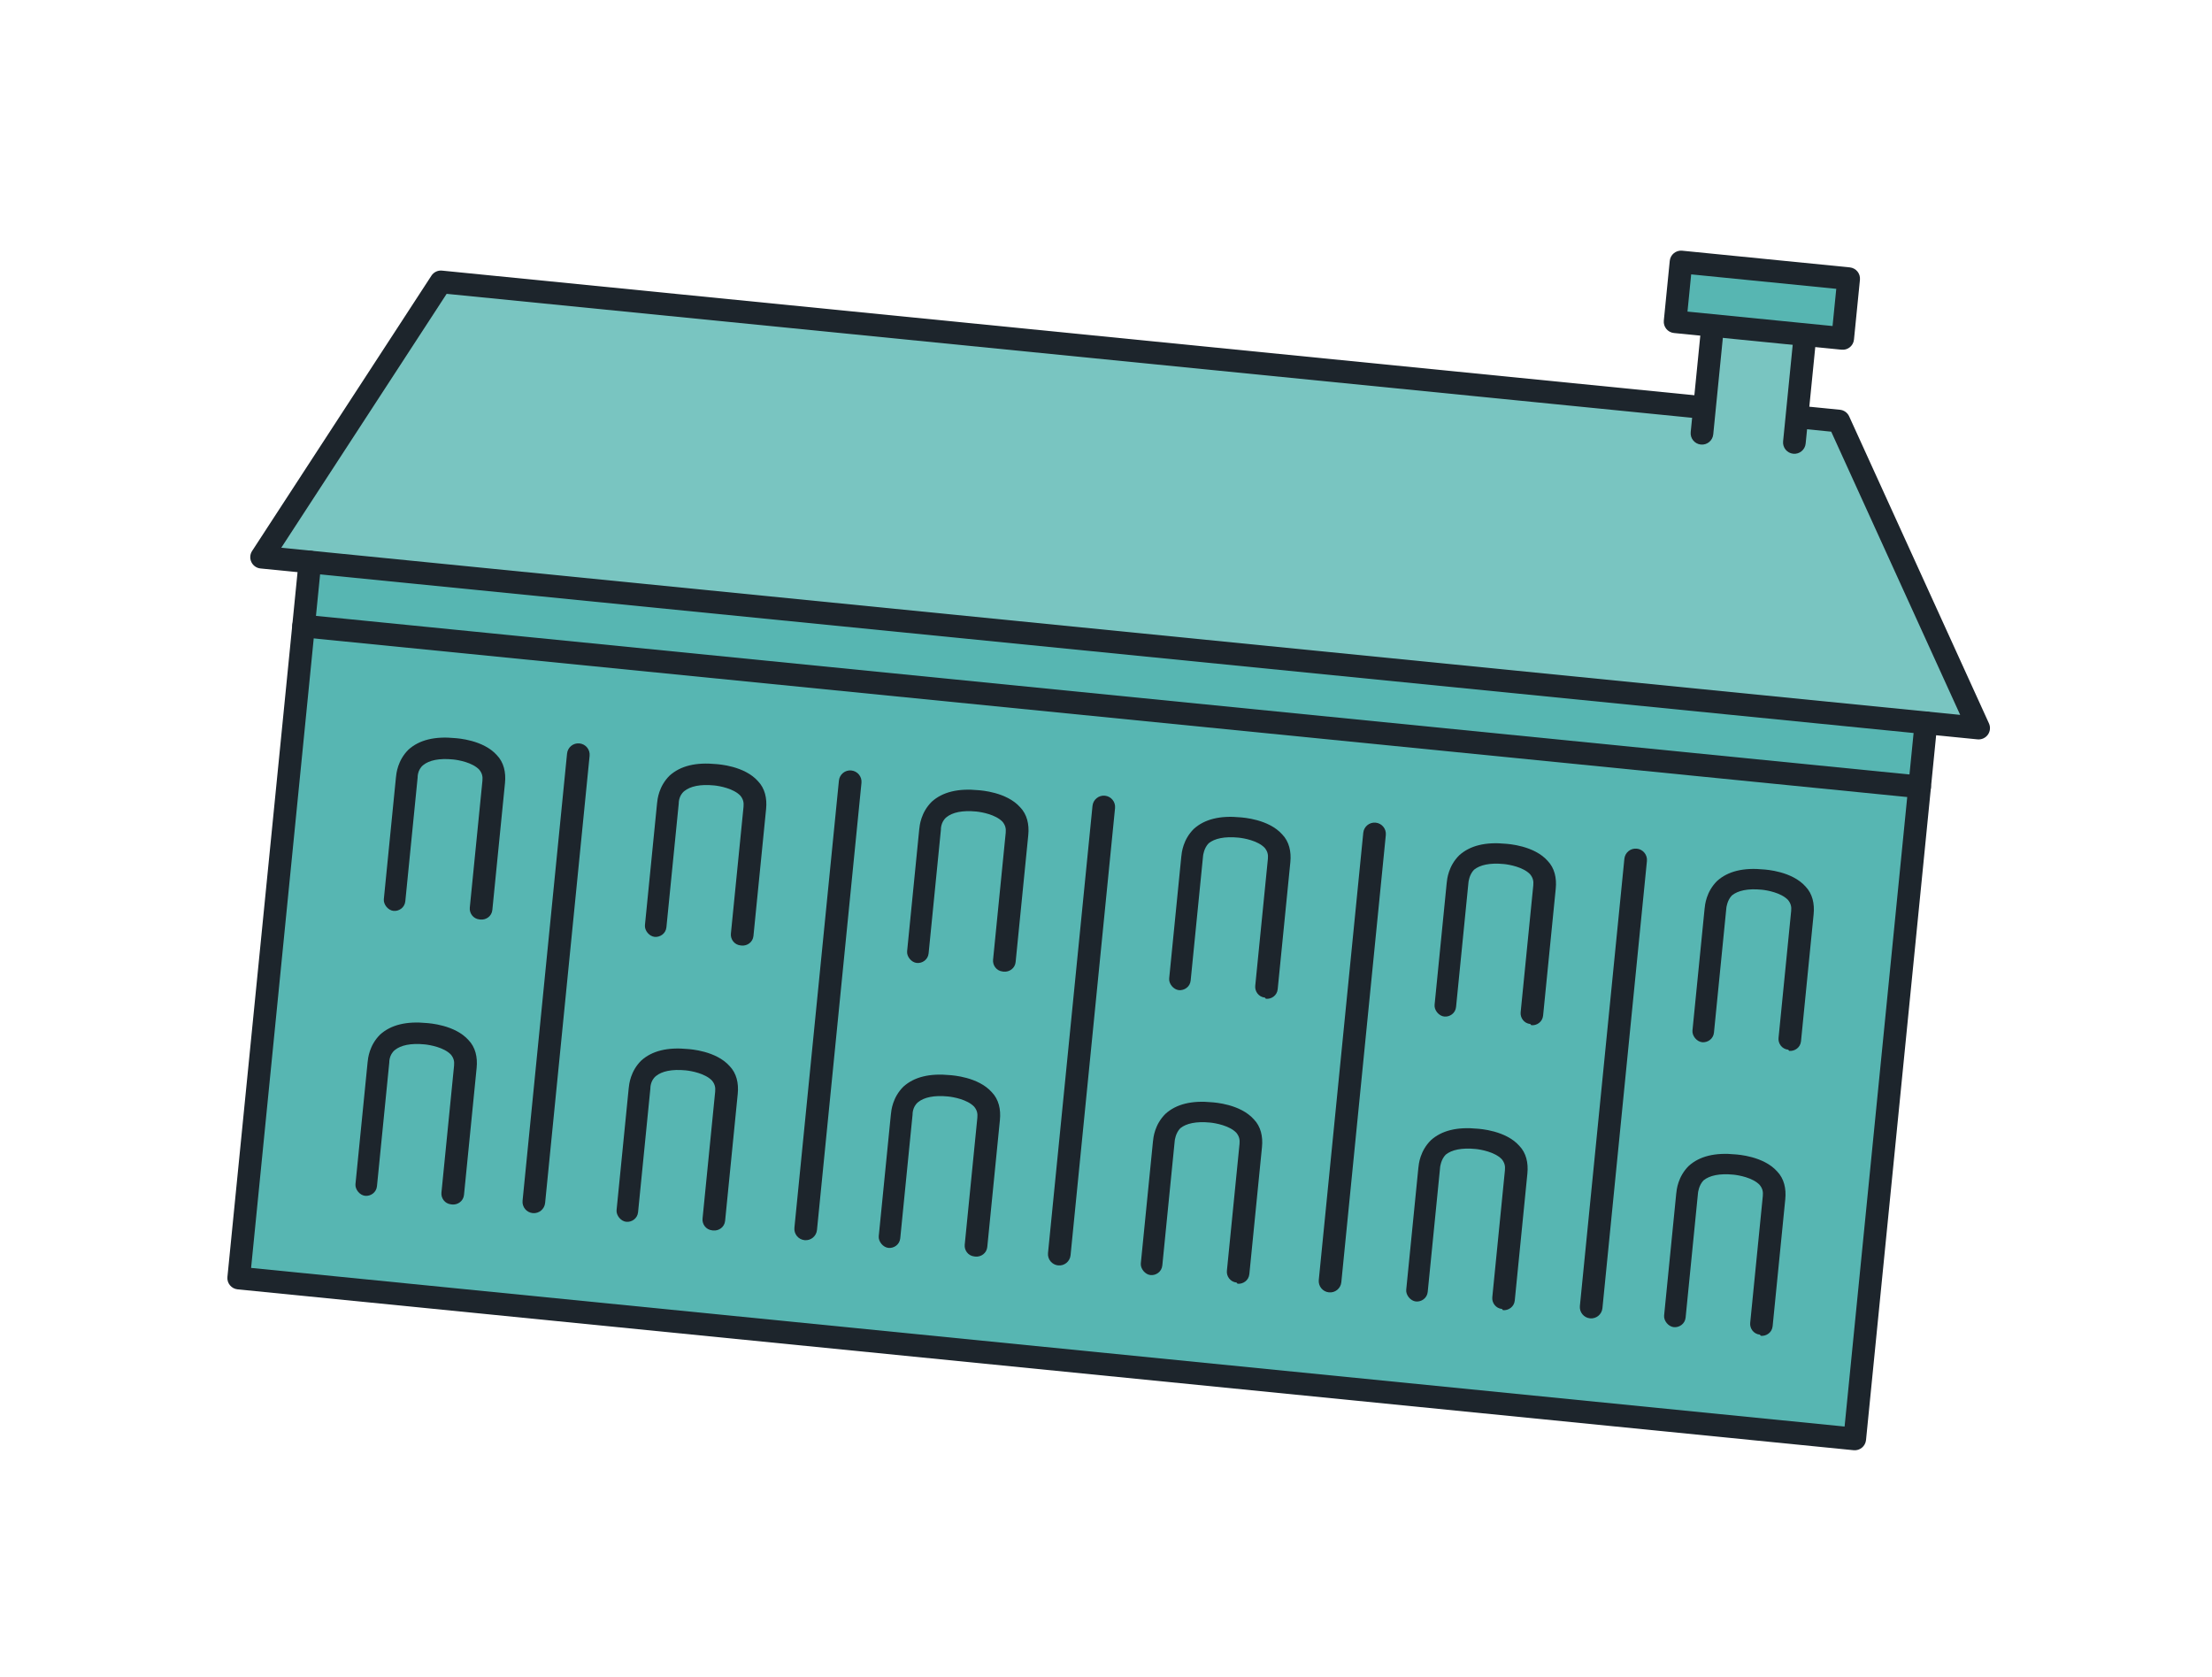
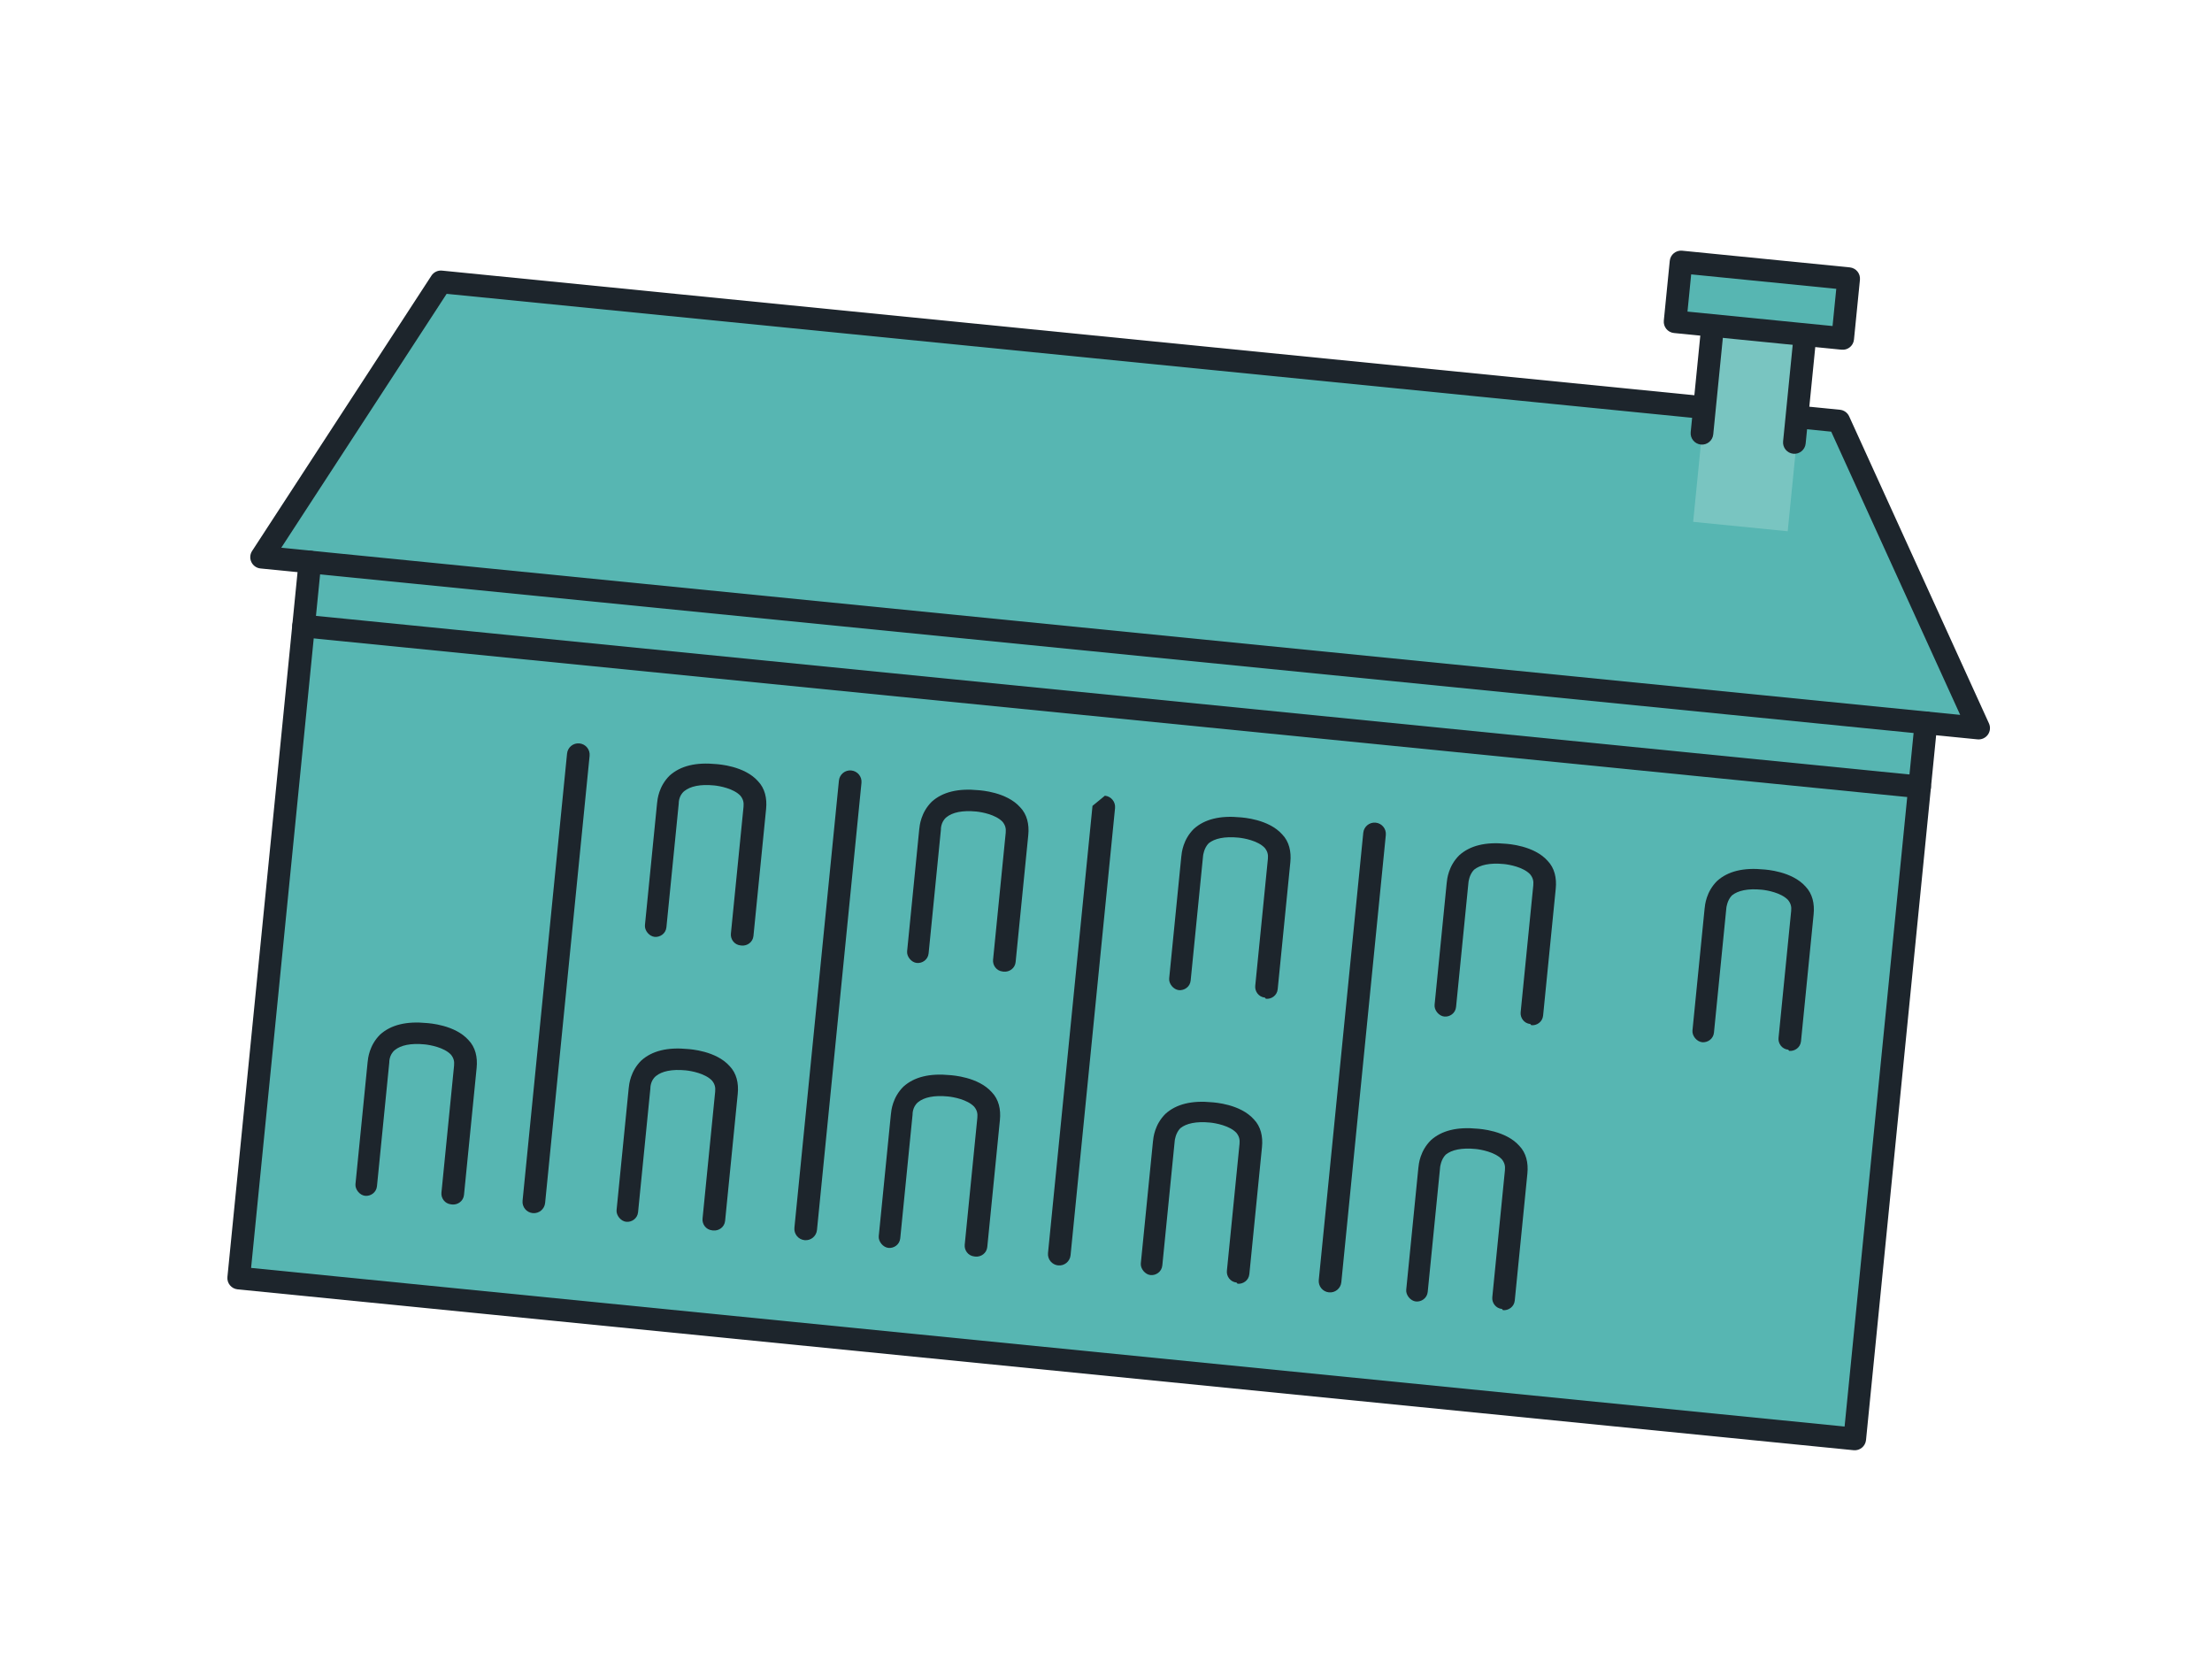
<svg xmlns="http://www.w3.org/2000/svg" width="124" height="94" viewBox="0 0 124 94" fill="none">
  <g id="Somerville" filter="url(#filter0_d_2324_328)">
    <path id="Vector" d="M88.235 8.683L87.896 12.093L90.004 12.303L89.552 16.848L18.716 9.799L8.664 25.229L11.375 25.498L7.381 65.633L97.973 74.649L101.967 34.514L104.919 34.808L97.081 17.598L94.912 17.382L95.184 12.818L97.292 13.028L97.632 9.619L88.235 8.683Z" fill="#57B6B2" />
-     <path id="Vector_2" d="M18.837 9.811L8.664 25.229L104.919 34.808L97.081 17.598L18.837 9.811Z" fill="#79C5C1" />
    <path id="Vector_3" d="M95.305 12.83L90.004 12.303L88.915 23.248L94.215 23.776L95.305 12.83Z" fill="#79C5C1" />
    <g id="Group">
      <path id="Vector (Stroke)" fill-rule="evenodd" clip-rule="evenodd" d="M11.438 24.867C11.787 24.901 12.042 25.212 12.007 25.561L8.076 65.064L97.404 73.954L101.335 34.451C101.37 34.102 101.681 33.847 102.03 33.882C102.379 33.917 102.634 34.228 102.599 34.577L98.605 74.712C98.57 75.061 98.259 75.316 97.91 75.281L7.318 66.265C6.969 66.23 6.714 65.919 6.749 65.57L10.743 25.436C10.778 25.087 11.089 24.832 11.438 24.867Z" fill="#1D252C" />
      <path id="Vector (Stroke)_2" fill-rule="evenodd" clip-rule="evenodd" d="M18.184 9.452C18.314 9.253 18.543 9.143 18.779 9.167L89.494 16.204C89.843 16.239 90.098 16.55 90.063 16.899C90.028 17.248 89.717 17.503 89.368 17.468L19.038 10.469L9.767 24.7L103.883 34.067L96.654 18.194L94.85 18.014C94.501 17.979 94.246 17.668 94.281 17.319C94.315 16.97 94.626 16.715 94.975 16.75L97.144 16.966C97.369 16.988 97.565 17.129 97.659 17.334L105.497 34.545C105.591 34.752 105.567 34.993 105.435 35.178C105.303 35.362 105.082 35.462 104.856 35.44L8.602 25.861C8.381 25.839 8.188 25.703 8.092 25.503C7.996 25.303 8.011 25.068 8.132 24.882L18.184 9.452Z" fill="#1D252C" />
    </g>
    <path id="Vector (Stroke)_3" fill-rule="evenodd" clip-rule="evenodd" d="M90.067 11.67C90.416 11.705 90.671 12.016 90.636 12.365L90.041 18.347C90.006 18.696 89.695 18.951 89.346 18.916C88.997 18.881 88.742 18.57 88.777 18.221L89.372 12.24C89.407 11.89 89.718 11.636 90.067 11.67Z" fill="#1D252C" />
    <path id="Vector (Stroke)_4" fill-rule="evenodd" clip-rule="evenodd" d="M95.247 12.186C95.596 12.221 95.851 12.532 95.817 12.881L95.221 18.862C95.186 19.211 94.875 19.466 94.526 19.431C94.177 19.397 93.922 19.085 93.957 18.736L94.552 12.755C94.587 12.406 94.898 12.151 95.247 12.186Z" fill="#1D252C" />
    <path id="Vector (Stroke)_5" fill-rule="evenodd" clip-rule="evenodd" d="M87.603 8.621C87.638 8.271 87.949 8.017 88.298 8.051L97.695 8.986C98.044 9.021 98.299 9.332 98.264 9.681L97.93 13.031C97.896 13.38 97.585 13.635 97.236 13.6L87.839 12.665C87.49 12.63 87.235 12.319 87.27 11.97L87.603 8.621ZM88.804 9.378L88.597 11.464L96.729 12.273L96.937 10.188L88.804 9.378Z" fill="#1D252C" />
    <path id="Vector (Stroke)_6" fill-rule="evenodd" clip-rule="evenodd" d="M10.386 29.024C10.421 28.675 10.732 28.42 11.081 28.455L101.673 37.471C102.022 37.505 102.277 37.817 102.242 38.166C102.207 38.515 101.896 38.77 101.547 38.735L10.955 29.719C10.606 29.684 10.351 29.373 10.386 29.024Z" fill="#1D252C" />
    <path id="Vector (Stroke)_7" fill-rule="evenodd" clip-rule="evenodd" d="M26.483 35.666C26.832 35.701 27.087 36.012 27.052 36.361L24.558 61.423C24.523 61.772 24.212 62.027 23.863 61.992C23.514 61.957 23.259 61.646 23.294 61.297L25.788 36.235C25.823 35.886 26.134 35.631 26.483 35.666Z" fill="#1D252C" />
    <path id="Vector (Stroke)_8" fill-rule="evenodd" clip-rule="evenodd" d="M41.722 37.183C42.072 37.218 42.326 37.529 42.292 37.878L39.798 62.939C39.763 63.288 39.452 63.543 39.103 63.508C38.754 63.474 38.499 63.163 38.533 62.813L41.028 37.752C41.062 37.403 41.373 37.148 41.722 37.183Z" fill="#1D252C" />
-     <path id="Vector (Stroke)_9" fill-rule="evenodd" clip-rule="evenodd" d="M55.938 38.597C56.287 38.632 56.542 38.943 56.507 39.292L54.013 64.354C53.978 64.703 53.667 64.958 53.318 64.923C52.969 64.888 52.714 64.577 52.749 64.228L55.243 39.167C55.278 38.818 55.589 38.563 55.938 38.597Z" fill="#1D252C" />
+     <path id="Vector (Stroke)_9" fill-rule="evenodd" clip-rule="evenodd" d="M55.938 38.597C56.287 38.632 56.542 38.943 56.507 39.292L54.013 64.354C53.978 64.703 53.667 64.958 53.318 64.923C52.969 64.888 52.714 64.577 52.749 64.228L55.243 39.167Z" fill="#1D252C" />
    <path id="Vector (Stroke)_10" fill-rule="evenodd" clip-rule="evenodd" d="M71.117 40.108C71.466 40.143 71.721 40.454 71.686 40.803L69.192 65.865C69.157 66.214 68.846 66.469 68.497 66.434C68.148 66.399 67.893 66.088 67.928 65.739L70.422 40.677C70.456 40.328 70.768 40.073 71.117 40.108Z" fill="#1D252C" />
-     <path id="Vector (Stroke)_11" fill-rule="evenodd" clip-rule="evenodd" d="M85.754 41.565C86.103 41.599 86.358 41.911 86.323 42.26L83.829 67.321C83.794 67.67 83.483 67.925 83.134 67.89C82.785 67.856 82.53 67.544 82.565 67.195L85.059 42.134C85.094 41.785 85.405 41.53 85.754 41.565Z" fill="#1D252C" />
-     <path id="Vector_4" d="M20.878 45.532C20.517 45.496 20.306 45.173 20.335 44.874L21.044 37.756C21.068 37.517 21.025 37.332 20.862 37.134C20.477 36.733 19.699 36.596 19.398 36.566C18.615 36.488 18.055 36.613 17.724 36.882C17.393 37.151 17.412 37.576 17.412 37.576L17.406 37.636L16.721 44.514C16.686 44.873 16.361 45.083 16.059 45.053C15.758 45.023 15.487 44.694 15.517 44.395L16.195 37.576C16.219 37.337 16.291 36.619 16.898 36.015C17.5 35.471 18.373 35.256 19.517 35.37C19.638 35.382 21.089 35.466 21.855 36.327C22.241 36.728 22.368 37.284 22.309 37.882L21.6 45C21.565 45.359 21.24 45.568 20.939 45.538L20.878 45.532Z" fill="#1D252C" />
    <path id="Vector_5" d="M19.289 61.502C18.927 61.466 18.716 61.143 18.746 60.844L19.454 53.727C19.478 53.487 19.436 53.302 19.273 53.104C18.887 52.704 18.11 52.566 17.809 52.536C17.026 52.458 16.466 52.583 16.135 52.852C15.804 53.122 15.823 53.546 15.823 53.546L15.817 53.606L15.132 60.485C15.096 60.843 14.771 61.053 14.47 61.023C14.169 60.993 13.898 60.664 13.927 60.365L14.606 53.546C14.63 53.307 14.701 52.589 15.309 51.985C15.91 51.441 16.784 51.226 17.928 51.34C18.048 51.352 19.5 51.436 20.266 52.297C20.652 52.698 20.779 53.254 20.719 53.852L20.011 60.97C19.975 61.329 19.65 61.538 19.349 61.508L19.289 61.502Z" fill="#1D252C" />
    <path id="Vector_6" d="M35.515 46.989C35.154 46.953 34.943 46.63 34.972 46.331L35.681 39.213C35.704 38.974 35.662 38.788 35.499 38.591C35.113 38.19 34.336 38.052 34.035 38.022C33.252 37.944 32.692 38.07 32.361 38.339C32.03 38.608 32.049 39.033 32.049 39.033L32.043 39.093L31.358 45.971C31.323 46.33 30.997 46.539 30.696 46.509C30.395 46.479 30.124 46.15 30.154 45.851L30.832 39.033C30.856 38.793 30.927 38.076 31.535 37.472C32.137 36.927 33.01 36.712 34.154 36.826C34.275 36.838 35.726 36.922 36.492 37.784C36.878 38.185 37.005 38.741 36.946 39.339L36.237 46.457C36.202 46.816 35.877 47.025 35.575 46.995L35.515 46.989Z" fill="#1D252C" />
    <path id="Vector_7" d="M33.926 62.959C33.564 62.923 33.353 62.6 33.383 62.301L34.091 55.183C34.115 54.944 34.073 54.758 33.91 54.561C33.524 54.16 32.747 54.023 32.446 53.992C31.663 53.915 31.103 54.04 30.772 54.309C30.441 54.578 30.459 55.003 30.459 55.003L30.453 55.063L29.769 61.941C29.733 62.3 29.408 62.509 29.107 62.479C28.806 62.45 28.535 62.12 28.564 61.821L29.243 55.003C29.267 54.764 29.338 54.046 29.946 53.442C30.547 52.898 31.42 52.682 32.565 52.796C32.685 52.808 34.137 52.892 34.903 53.754C35.289 54.155 35.416 54.711 35.356 55.309L34.648 62.427C34.612 62.786 34.287 62.995 33.986 62.965L33.926 62.959Z" fill="#1D252C" />
    <path id="Vector_8" d="M50.212 48.452C49.851 48.416 49.64 48.093 49.669 47.794L50.378 40.676C50.402 40.437 50.359 40.251 50.196 40.054C49.81 39.653 49.033 39.515 48.732 39.485C47.949 39.407 47.389 39.533 47.058 39.802C46.727 40.071 46.746 40.495 46.746 40.495L46.74 40.555L46.056 47.434C46.02 47.793 45.695 48.002 45.394 47.972C45.092 47.942 44.821 47.613 44.851 47.314L45.529 40.495C45.553 40.256 45.625 39.538 46.232 38.934C46.834 38.39 47.707 38.175 48.851 38.289C48.972 38.301 50.423 38.385 51.189 39.246C51.575 39.647 51.702 40.203 51.643 40.802L50.934 47.919C50.899 48.278 50.574 48.487 50.273 48.458L50.212 48.452Z" fill="#1D252C" />
    <path id="Vector_9" d="M48.623 64.422C48.262 64.386 48.05 64.063 48.08 63.764L48.788 56.646C48.812 56.407 48.77 56.221 48.607 56.024C48.221 55.623 47.444 55.485 47.143 55.455C46.36 55.377 45.8 55.503 45.469 55.772C45.138 56.041 45.157 56.466 45.157 56.466L45.151 56.525L44.466 63.404C44.43 63.763 44.105 63.972 43.804 63.942C43.503 63.912 43.232 63.583 43.261 63.284L43.94 56.465C43.964 56.226 44.035 55.508 44.643 54.904C45.245 54.36 46.117 54.145 47.262 54.259C47.383 54.271 48.834 54.355 49.6 55.217C49.986 55.617 50.113 56.174 50.053 56.772L49.345 63.889C49.309 64.248 48.984 64.458 48.683 64.428L48.623 64.422Z" fill="#1D252C" />
    <path id="Vector_10" d="M64.909 49.914C64.548 49.878 64.337 49.555 64.366 49.256L65.075 42.138C65.099 41.899 65.056 41.714 64.893 41.516C64.507 41.115 63.73 40.978 63.429 40.948C62.646 40.87 62.086 40.995 61.755 41.264C61.485 41.539 61.443 41.958 61.443 41.958C61.443 41.958 61.437 42.018 61.431 42.078L60.746 48.956C60.711 49.315 60.386 49.524 60.085 49.495C59.783 49.465 59.512 49.135 59.542 48.836L60.22 42.018C60.244 41.779 60.316 41.061 60.923 40.457C61.525 39.913 62.398 39.697 63.542 39.811C63.663 39.823 65.114 39.907 65.88 40.769C66.266 41.17 66.393 41.726 66.334 42.324L65.625 49.442C65.59 49.801 65.265 50.01 64.963 49.98L64.909 49.914Z" fill="#1D252C" />
    <path id="Vector_11" d="M63.32 65.884C62.959 65.848 62.747 65.525 62.777 65.226L63.486 58.108C63.509 57.869 63.467 57.684 63.304 57.486C62.918 57.086 62.141 56.948 61.84 56.918C61.057 56.84 60.497 56.965 60.166 57.234C59.895 57.51 59.854 57.928 59.854 57.928C59.854 57.928 59.848 57.988 59.842 58.048L59.157 64.926C59.121 65.285 58.796 65.495 58.495 65.465C58.194 65.435 57.923 65.106 57.952 64.806L58.631 57.988C58.655 57.749 58.726 57.031 59.334 56.427C59.935 55.883 60.809 55.667 61.953 55.781C62.073 55.793 63.525 55.877 64.291 56.739C64.677 57.14 64.804 57.696 64.744 58.294L64.036 65.412C64 65.771 63.675 65.98 63.374 65.95L63.32 65.884Z" fill="#1D252C" />
    <path id="Vector_12" d="M79.787 51.395C79.426 51.359 79.215 51.036 79.244 50.737L79.953 43.619C79.977 43.38 79.934 43.194 79.771 42.997C79.385 42.596 78.608 42.458 78.307 42.428C77.524 42.35 76.964 42.476 76.633 42.745C76.362 43.02 76.321 43.439 76.321 43.439C76.321 43.439 76.315 43.499 76.309 43.558L75.624 50.437C75.589 50.796 75.264 51.005 74.963 50.975C74.661 50.945 74.39 50.616 74.42 50.317L75.098 43.498C75.122 43.259 75.194 42.541 75.801 41.937C76.403 41.393 77.276 41.178 78.42 41.292C78.541 41.304 79.992 41.388 80.758 42.249C81.144 42.65 81.271 43.207 81.212 43.805L80.503 50.922C80.468 51.281 80.143 51.491 79.841 51.461L79.787 51.395Z" fill="#1D252C" />
    <path id="Vector_13" d="M78.198 67.365C77.837 67.329 77.625 67.006 77.655 66.707L78.363 59.589C78.387 59.35 78.345 59.164 78.182 58.967C77.796 58.566 77.019 58.428 76.718 58.398C75.935 58.321 75.375 58.446 75.044 58.715C74.773 58.99 74.731 59.409 74.731 59.409C74.731 59.409 74.725 59.469 74.72 59.529L74.035 66.407C73.999 66.766 73.674 66.975 73.373 66.945C73.072 66.915 72.801 66.586 72.83 66.287L73.509 59.468C73.533 59.229 73.604 58.511 74.212 57.907C74.813 57.363 75.686 57.148 76.831 57.262C76.951 57.274 78.403 57.358 79.169 58.22C79.555 58.62 79.682 59.177 79.622 59.775L78.914 66.893C78.878 67.251 78.553 67.461 78.252 67.431L78.198 67.365Z" fill="#1D252C" />
    <path id="Vector_14" d="M94.244 52.834C93.882 52.798 93.671 52.475 93.701 52.175L94.409 45.058C94.433 44.819 94.391 44.633 94.228 44.436C93.842 44.035 93.065 43.897 92.764 43.867C91.981 43.789 91.421 43.915 91.09 44.184C90.819 44.459 90.777 44.877 90.777 44.877C90.777 44.877 90.771 44.937 90.765 44.997L90.081 51.876C90.045 52.234 89.72 52.444 89.419 52.414C89.118 52.384 88.846 52.055 88.876 51.756L89.555 44.937C89.579 44.698 89.65 43.98 90.257 43.376C90.859 42.832 91.732 42.617 92.877 42.731C92.997 42.743 94.449 42.827 95.215 43.688C95.6 44.089 95.728 44.645 95.668 45.243L94.96 52.361C94.924 52.72 94.599 52.929 94.298 52.899L94.244 52.834Z" fill="#1D252C" />
-     <path id="Vector_15" d="M92.654 68.804C92.293 68.768 92.082 68.445 92.112 68.145L92.82 61.028C92.844 60.788 92.801 60.603 92.638 60.406C92.252 60.005 91.475 59.867 91.174 59.837C90.391 59.759 89.831 59.885 89.5 60.154C89.23 60.429 89.188 60.848 89.188 60.848C89.188 60.848 89.182 60.907 89.176 60.967L88.492 67.846C88.456 68.205 88.131 68.414 87.83 68.384C87.528 68.354 87.257 68.025 87.287 67.726L87.965 60.907C87.989 60.668 88.061 59.95 88.668 59.346C89.27 58.802 90.143 58.587 91.287 58.701C91.408 58.713 92.859 58.797 93.625 59.658C94.011 60.059 94.138 60.615 94.079 61.214L93.37 68.331C93.335 68.69 93.01 68.899 92.709 68.869L92.654 68.804Z" fill="#1D252C" />
  </g>
  <defs>
    <filter id="filter0_d_2324_328" x="0.746" y="2.048" width="122.808" height="91.236" filterUnits="userSpaceOnUse" color-interpolation-filters="sRGB">
      <feFlood flood-opacity="0" result="BackgroundImageFix" />
      <feColorMatrix in="SourceAlpha" type="matrix" values="0 0 0 0 0 0 0 0 0 0 0 0 0 0 0 0 0 0 127 0" result="hardAlpha" />
      <feMorphology radius="2" operator="dilate" in="SourceAlpha" result="effect1_dropShadow_2324_328" />
      <feOffset dx="6" dy="6" />
      <feGaussianBlur stdDeviation="5" />
      <feComposite in2="hardAlpha" operator="out" />
      <feColorMatrix type="matrix" values="0 0 0 0 0.114 0 0 0 0 0.145 0 0 0 0 0.173 0 0 0 0.35 0" />
      <feBlend mode="normal" in2="BackgroundImageFix" result="effect1_dropShadow_2324_328" />
      <feBlend mode="normal" in="SourceGraphic" in2="effect1_dropShadow_2324_328" result="shape" />
    </filter>
  </defs>
</svg>